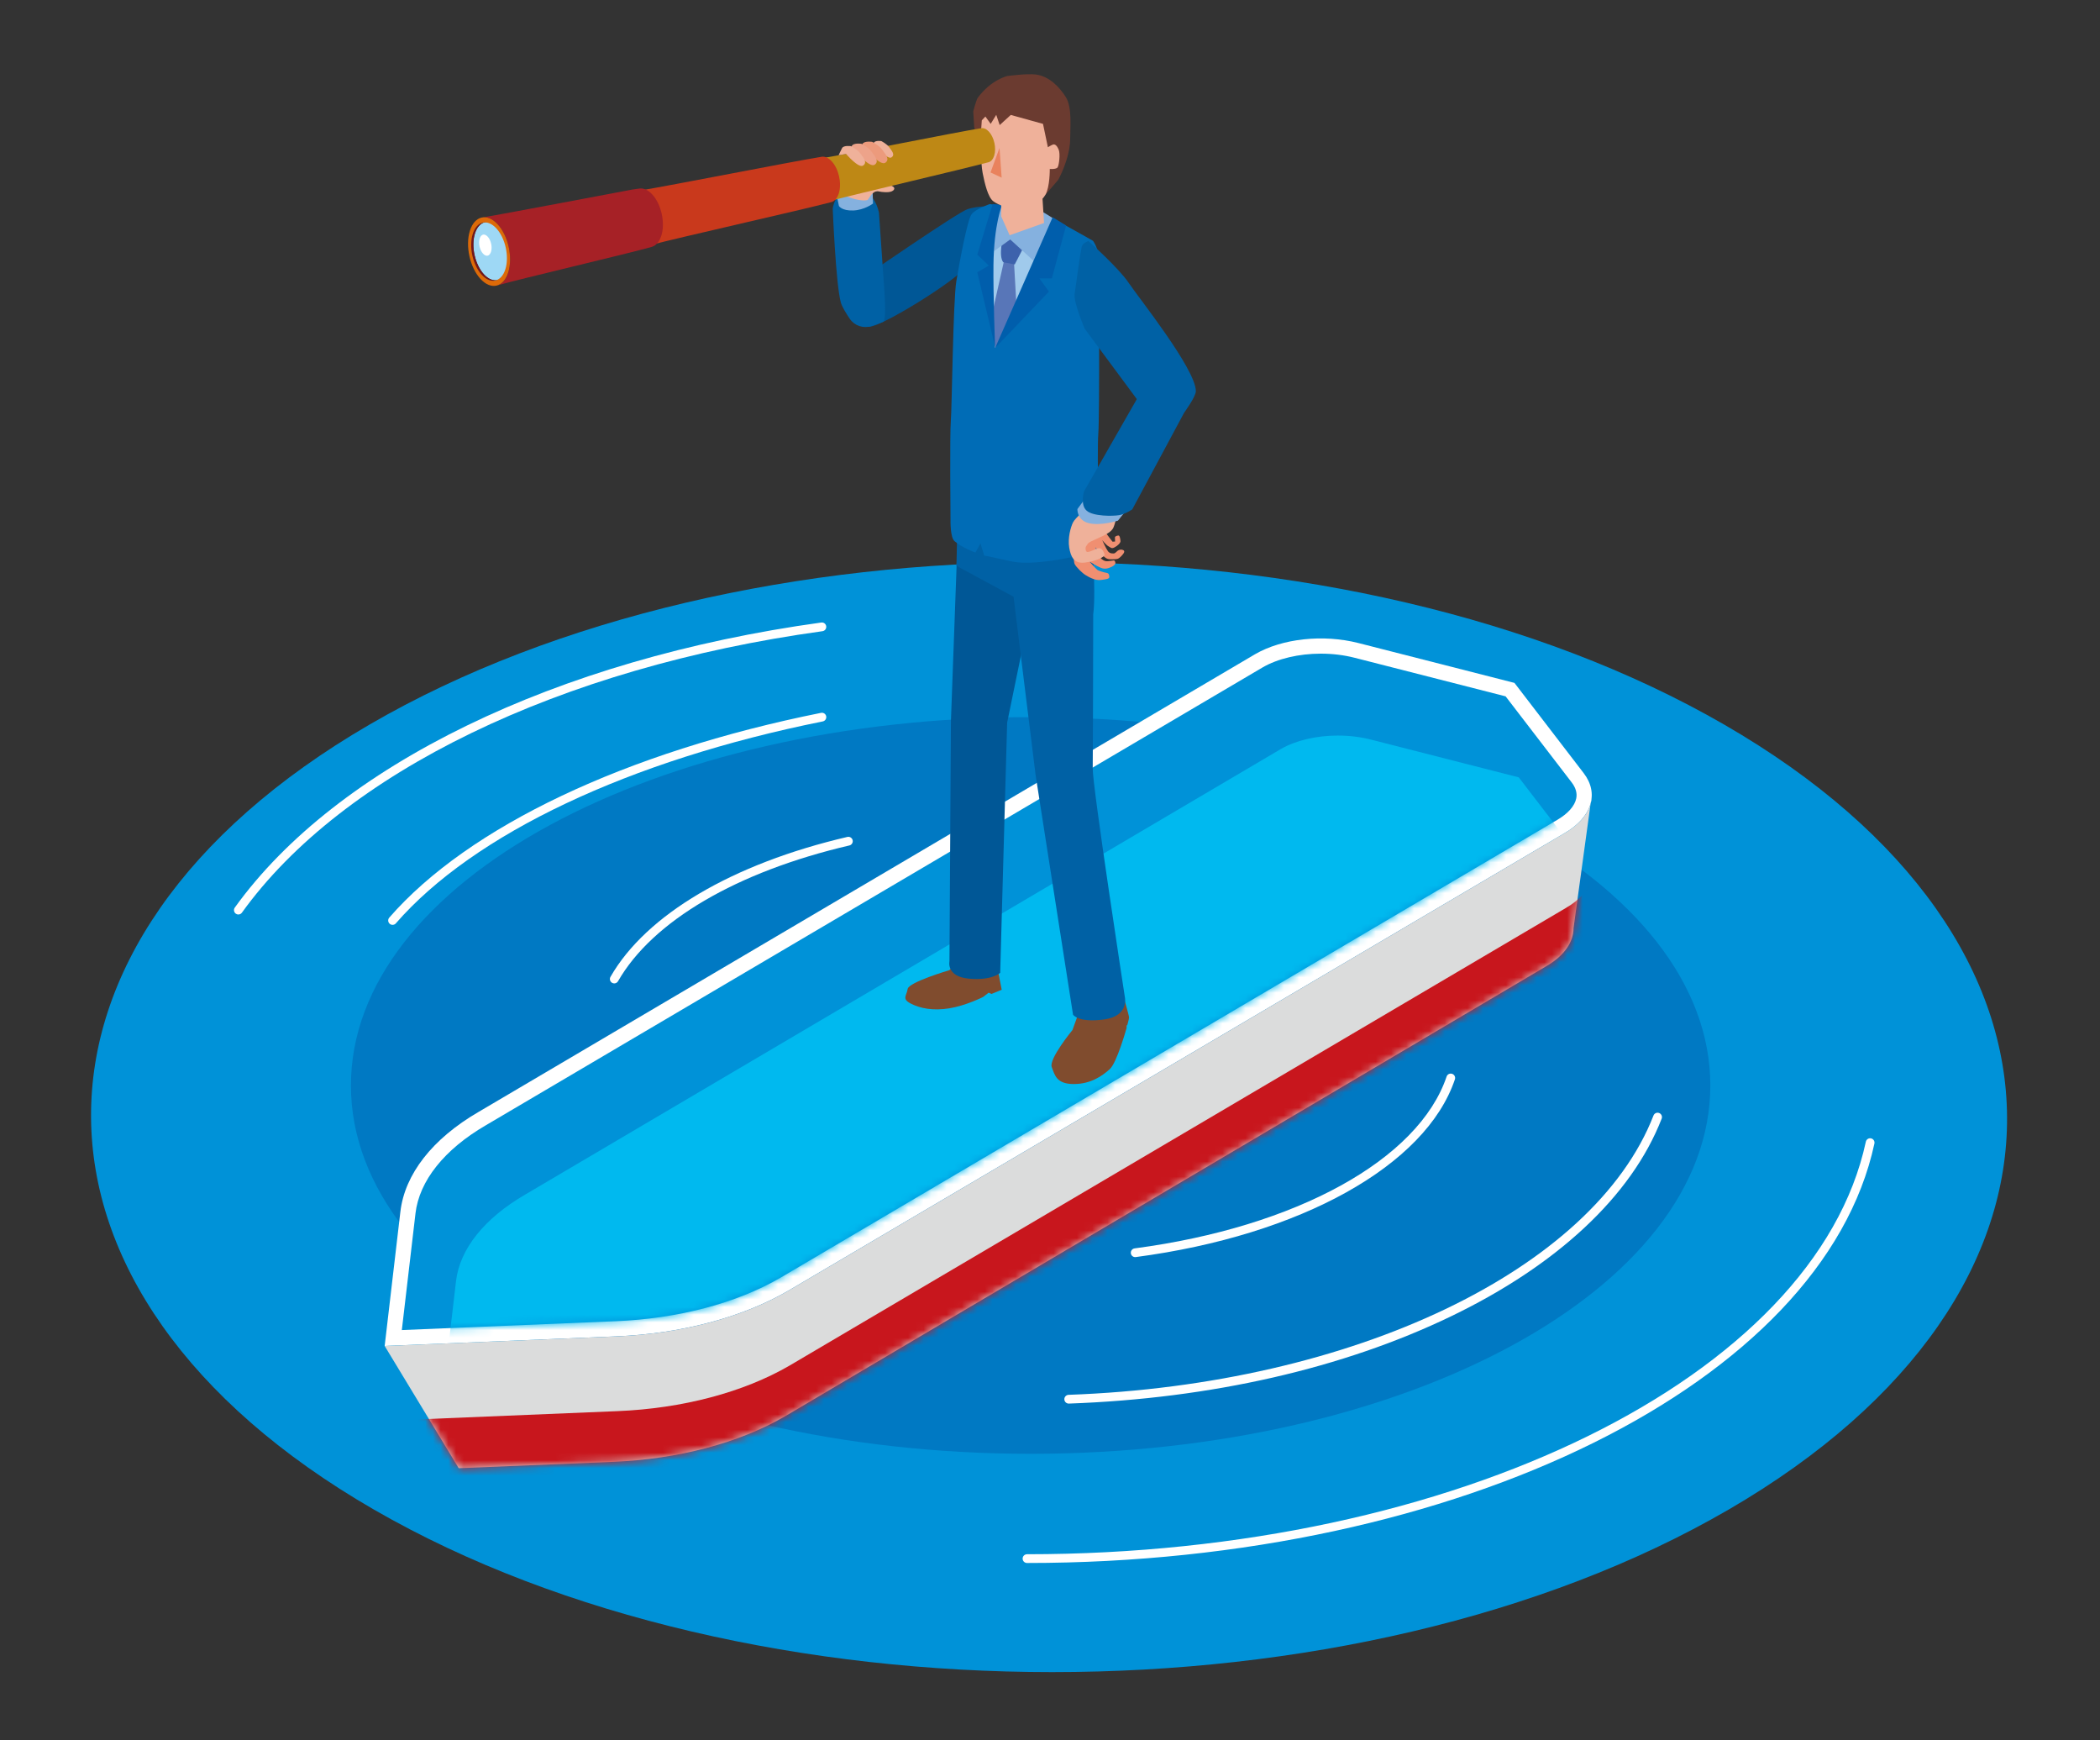
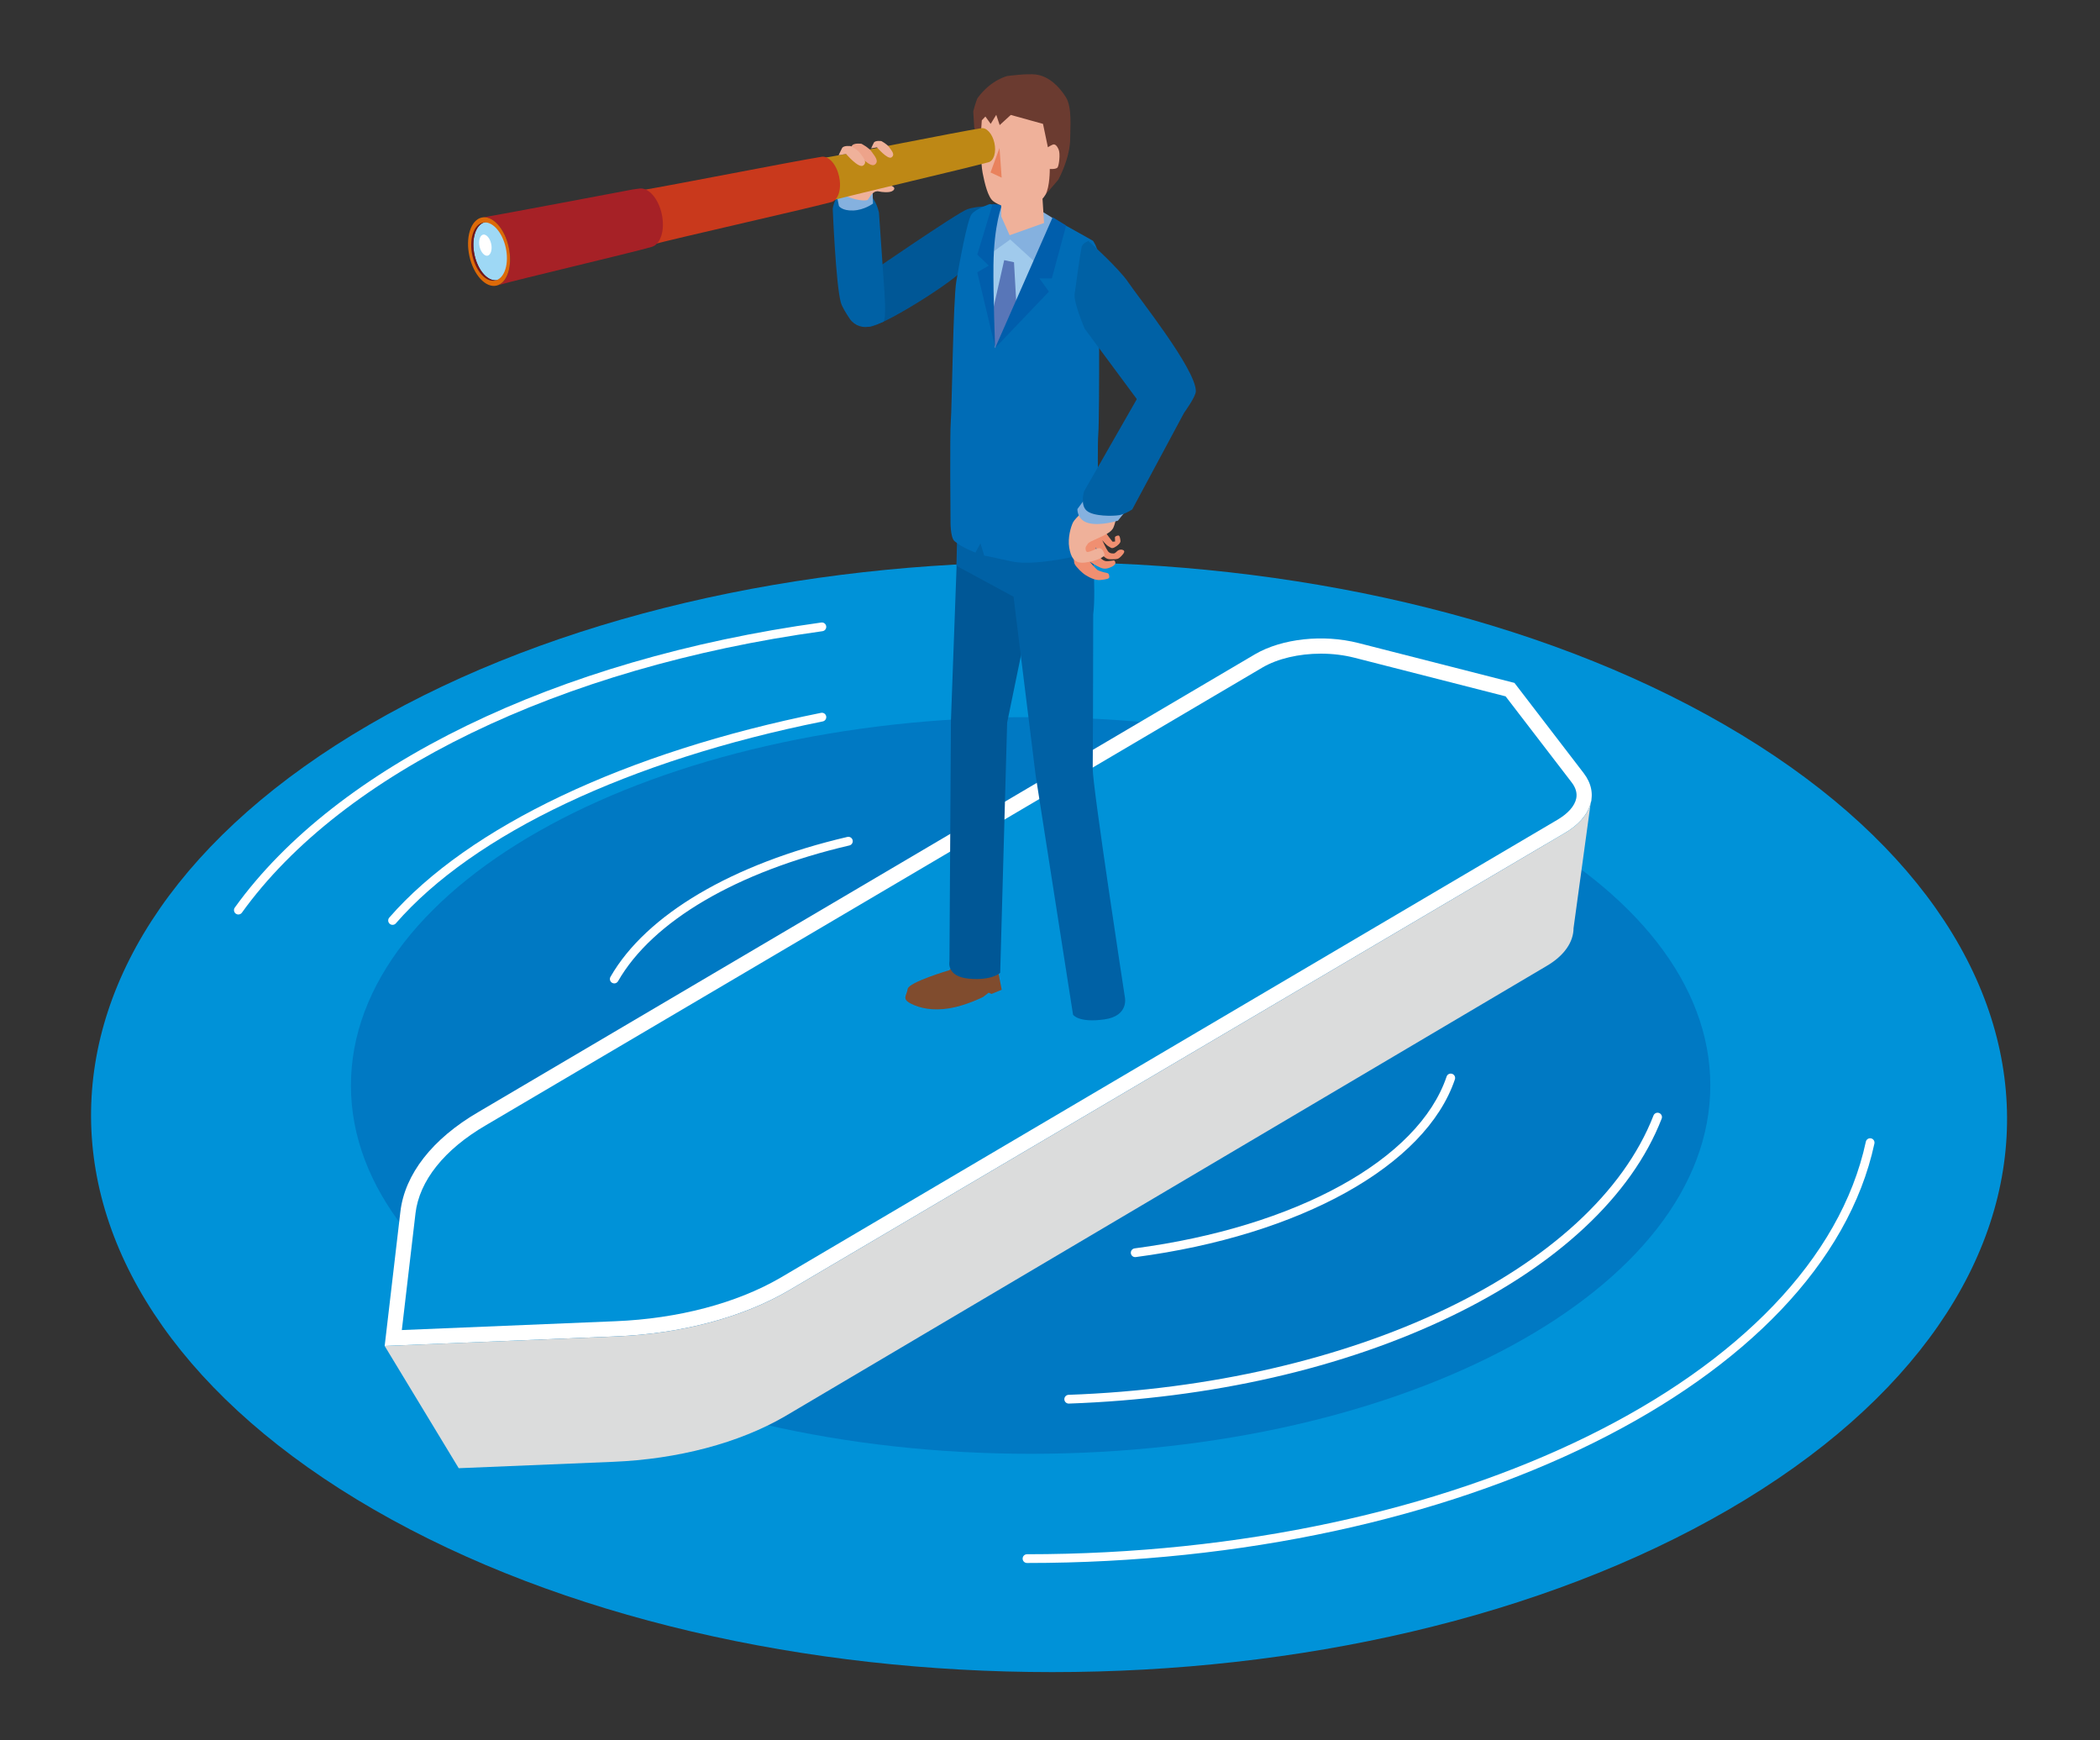
<svg xmlns="http://www.w3.org/2000/svg" width="274" height="227" viewBox="0 0 274 227" fill="none">
  <rect x="0" y="0" width="274" height="227" fill="#333333" stroke="none" />
  <path d="M225.551 196.921C274.207 168.646 273.948 122.802 224.975 94.527C176.001 66.252 96.859 66.254 48.203 94.527C-0.453 122.802 -0.193 168.644 48.779 196.919C97.752 225.194 176.895 225.194 225.551 196.919V196.921Z" fill="#0092D8" />
  <path d="M134.472 189.646C183.451 189.646 223.156 168.134 223.156 141.598C223.156 115.061 183.451 93.549 134.472 93.549C85.493 93.549 45.788 115.061 45.788 141.598C45.788 168.134 85.493 189.646 134.472 189.646Z" fill="#0079C3" />
  <path d="M148.113 163.988C148.138 163.988 148.163 163.988 148.189 163.984C169.691 161.144 186.035 152.046 189.829 140.805C189.93 140.506 189.77 140.181 189.471 140.081C189.171 139.98 188.847 140.14 188.747 140.439C185.092 151.272 169.113 160.069 148.04 162.851C147.727 162.892 147.508 163.18 147.549 163.493C147.588 163.781 147.832 163.988 148.115 163.988H148.113Z" fill="white" />
  <path d="M80.145 128.285C80.344 128.285 80.536 128.182 80.641 127.997C85.128 120.168 96.129 113.713 110.822 110.289C111.128 110.218 111.32 109.91 111.249 109.603C111.178 109.297 110.87 109.106 110.563 109.176C95.562 112.674 84.296 119.326 79.652 127.43C79.495 127.704 79.59 128.054 79.865 128.209C79.954 128.26 80.052 128.285 80.148 128.285H80.145Z" fill="white" />
  <path d="M139.466 183.096C158.031 182.436 175.291 178.491 189.381 171.686C196.216 168.385 202.036 164.52 206.68 160.201C211.436 155.776 214.842 150.974 216.807 145.933C216.921 145.638 216.777 145.307 216.482 145.193C216.187 145.078 215.856 145.225 215.742 145.517C207.9 165.651 176.518 180.636 139.423 181.954C139.108 181.966 138.861 182.231 138.872 182.546C138.884 182.854 139.137 183.096 139.444 183.096C139.45 183.096 139.457 183.096 139.464 183.096H139.466Z" fill="white" />
  <path d="M51.65 120.449C61.816 108.774 82.118 99.173 107.351 94.109C107.659 94.047 107.86 93.746 107.799 93.437C107.737 93.129 107.436 92.928 107.127 92.99C81.653 98.104 61.119 107.838 50.791 119.7C50.584 119.938 50.609 120.299 50.846 120.507C50.954 120.6 51.088 120.646 51.221 120.646C51.381 120.646 51.538 120.58 51.653 120.449H51.65Z" fill="white" />
  <path d="M244.565 149.177C244.632 148.869 244.435 148.565 244.127 148.499C243.818 148.432 243.515 148.629 243.448 148.937C236.844 179.616 189.792 202.749 134 202.749C133.685 202.749 133.429 203.005 133.429 203.32C133.429 203.635 133.685 203.891 134 203.891C190.317 203.891 237.849 180.369 244.565 149.177Z" fill="white" />
  <path d="M31.101 119.294C31.279 119.294 31.453 119.211 31.564 119.056C44.697 100.8 73.013 87.073 107.315 82.338C107.628 82.294 107.845 82.007 107.801 81.694C107.758 81.381 107.468 81.164 107.157 81.207C72.554 85.986 43.948 99.886 30.637 118.391C30.452 118.647 30.512 119.004 30.767 119.189C30.868 119.262 30.984 119.296 31.101 119.296V119.294Z" fill="white" />
  <path d="M204.151 108.678C207.692 106.62 208.676 103.516 206.634 100.855L197.6 89.083L177.242 83.884C172.641 82.71 167.285 83.29 163.744 85.349L62.418 145.063C56.424 148.547 52.808 153.172 52.239 158.081L50.19 175.579L80.385 174.33C88.859 173.982 96.832 171.874 102.826 168.39L204.151 108.676V108.678Z" fill="white" />
  <path d="M204.152 108.678L102.827 168.392C96.833 171.876 88.86 173.984 80.385 174.332L50.191 175.581L59.852 191.526L79.981 190.694C88.456 190.349 96.428 188.239 102.422 184.755L201.776 126.023C204.084 124.682 205.306 122.896 205.31 121.077L207.686 103.735C207.681 105.553 206.459 107.34 204.152 108.68V108.678Z" fill="#DBDCDC" />
  <mask id="mask0_24393_1998" style="mask-type:luminance" maskUnits="userSpaceOnUse" x="50" y="103" width="158" height="89">
-     <path d="M204.151 108.678L102.826 168.392C96.832 171.876 88.859 173.984 80.385 174.331L50.19 175.581L59.851 191.525L79.98 190.694C88.455 190.349 96.427 188.238 102.421 184.755L201.775 126.022C204.083 124.682 205.305 122.895 205.309 121.077L207.685 103.734C207.68 105.553 206.458 107.339 204.151 108.68V108.678Z" fill="white" />
-   </mask>
+     </mask>
  <g mask="url(#mask0_24393_1998)">
    <path d="M102.608 194.502L201.962 135.77C204.269 134.429 205.491 132.643 205.496 130.824L207.725 114.553C207.339 115.988 206.188 117.352 204.338 118.427L103.012 178.142C97.018 181.625 89.046 183.734 80.571 184.081L50.377 185.331L60.037 201.275L80.167 200.444C88.642 200.099 96.614 197.988 102.608 194.504V194.502Z" fill="#C8161D" />
  </g>
  <path d="M54.206 158.312C54.702 154.036 57.973 149.938 63.414 146.777L164.742 87.062C166.704 85.922 169.47 85.269 172.333 85.269C173.865 85.269 175.352 85.45 176.753 85.808L196.446 90.838L205.065 102.063C205.597 102.758 205.8 103.457 205.665 104.14C205.469 105.138 204.578 106.143 203.157 106.968L101.829 166.682C96.112 170.006 88.466 172.021 80.304 172.352L52.429 173.505L54.208 158.312H54.206Z" fill="#0092D8" />
  <mask id="mask1_24393_1998" style="mask-type:luminance" maskUnits="userSpaceOnUse" x="52" y="85" width="154" height="89">
    <path d="M54.206 158.312C54.702 154.036 57.973 149.938 63.414 146.777L164.742 87.062C166.704 85.922 169.47 85.269 172.333 85.269C173.865 85.269 175.352 85.45 176.753 85.808L196.446 90.838L205.065 102.063C205.597 102.758 205.8 103.457 205.665 104.14C205.469 105.138 204.578 106.143 203.157 106.968L101.829 166.682C96.112 170.006 88.466 172.021 80.304 172.352L52.429 173.505L54.208 158.312H54.206Z" fill="white" />
  </mask>
  <g mask="url(#mask1_24393_1998)">
-     <path d="M204.734 117.199C206.125 116.39 206.996 115.408 207.19 114.43C207.322 113.763 207.123 113.078 206.6 112.397L198.162 101.405L178.88 96.48C177.51 96.131 176.052 95.953 174.551 95.953C171.751 95.953 169.042 96.594 167.121 97.709L68.513 155.838C63.186 158.934 59.984 162.945 59.499 167.132L57.759 182.007L85.052 180.879C93.042 180.552 100.528 178.581 106.127 175.326L204.734 117.195V117.199Z" fill="#00B9EF" />
-   </g>
+     </g>
  <path d="M125.693 34.983C125.693 34.983 128.254 32.062 128.665 30.696C129.076 29.33 129.801 26.924 129.801 26.924C129.801 26.924 127.678 26.785 126.2 27.301C124.871 27.763 112.522 36.274 112.522 36.274L111.151 39.762C111.151 39.762 112.707 42.044 113.114 42.549C113.877 43.497 125.86 35.886 125.693 34.983Z" fill="#005796" />
  <path d="M123.877 131.532C126.048 131.178 128.263 130.059 128.263 130.059L128.999 129.495L129.371 129.659L130.701 129.115L129.947 125.285L124.412 125.945L123.877 126.557C123.877 126.557 118.562 128.12 118.429 129.006C118.297 129.892 117.632 130.29 118.829 130.911C120.026 131.532 121.71 131.886 123.88 131.532H123.877Z" fill="#804C2E" />
-   <path d="M137.227 139.196C137.624 140.258 137.846 141.412 140.107 141.412C142.369 141.412 143.872 140.304 144.804 139.463C145.734 138.623 146.992 134.102 146.992 134.102V133.748H147.079C147.079 133.748 147.315 132.921 147.315 132.713C147.315 132.505 146.62 130.07 146.62 130.07L140.402 131.503L140.594 132.537L139.929 134.369C139.929 134.369 136.827 138.134 137.227 139.198V139.196Z" fill="#804C2E" />
  <path d="M130.502 126.9L131.409 94.264L135.918 72.343L124.958 69.874L124.074 94.033L123.882 125.397C123.882 125.397 123.42 127.391 126.433 127.667C129.446 127.944 130.502 126.9 130.502 126.9Z" fill="#005796" />
  <path d="M142.387 68.801C142.387 68.801 135.616 68.972 133.126 68.691C130.637 68.41 124.958 67.295 124.958 67.295L124.791 73.808L132.242 77.842L135.132 101.176L140.005 132.362C140.005 132.362 140.683 133.454 144.08 132.983C147.346 132.529 146.768 130.075 146.768 130.075C146.768 130.075 142.538 102.538 142.574 100.249C142.584 99.623 142.638 88.832 142.638 80.149C143.059 77.104 142.389 68.805 142.389 68.805L142.387 68.801Z" fill="#0061A5" />
  <path d="M143.292 33.188C143.169 32.16 142.614 31.418 142.614 31.418C142.614 31.418 136.869 28.103 135.571 27.71C134.274 27.315 129.145 26.618 129.145 26.618C129.145 26.618 127.323 27.233 126.77 27.948C126.217 28.663 125.191 34.216 124.776 36.701C124.358 39.187 124.202 53.29 124.058 54.935C123.914 56.579 124.019 67.898 124.019 67.898C124.019 67.898 123.971 70.096 124.536 70.589C125.532 71.459 127.27 72.083 127.27 72.083L127.926 70.881L128.419 72.48C128.435 72.476 128.7 72.501 131.941 73.225C135.649 74.054 143.413 71.811 143.413 71.811C143.413 71.811 143.119 58.749 143.301 56.607C143.484 54.464 143.416 34.214 143.292 33.186V33.188Z" fill="#006CB6" />
  <path d="M131.278 27.23L129.136 29.937L129.839 45.393L137.51 28.706L131.278 27.23Z" fill="#A0CAEC" />
  <path d="M132.302 34.207L131.023 33.937L129.33 41.45L129.839 45.393L132.718 41.539L132.302 34.207Z" fill="#5876B8" />
-   <path d="M134.004 31.395L130.891 30.862C130.891 30.862 130.24 33.32 130.891 34.206L132.399 34.494L134.007 31.392L134.004 31.395Z" fill="#3D62AC" />
  <path d="M137.865 29.533L137.963 28.841C137.963 28.841 135.532 27.24 134.511 26.799C133.49 26.358 130.187 26.858 130.187 26.858L129.477 27.968L129.328 33.026L131.809 31.24L135.382 34.495L137.862 29.533H137.865Z" fill="#85B1DF" />
  <path d="M139.105 29.417L137.346 28.336L129.84 45.393L136.86 38.04L135.619 36.313H137.243L139.105 29.417Z" fill="#005EAC" />
  <path d="M129.83 45.247C129.83 45.247 129.581 38.44 129.622 34.6C129.682 29.202 130.755 26.721 130.755 26.721L129.52 26.618L127.512 33.211L129.017 34.65L127.512 35.513L129.83 45.245V45.247Z" fill="#005EAC" />
  <path d="M154.509 53.825C154.509 53.825 156.03 51.746 156.03 51.031C156.03 48.15 148.483 38.73 147.242 36.866C146.002 35.002 142.011 31.436 142.011 31.436C142.011 31.436 141.262 31.687 141.129 32.215C140.997 32.743 140.355 37.261 140.211 38.369C140.067 39.477 141.529 42.887 141.529 42.887L149.636 53.827H154.509V53.825Z" fill="#0061A5" />
  <path d="M139.91 68.495C139.91 68.495 140.011 73.113 140.2 73.541C140.39 73.968 141.24 74.776 141.621 75.007C142.003 75.238 142.852 75.756 143.622 75.66C144.392 75.564 144.764 75.507 144.739 75.242C144.714 74.977 144.696 74.779 144.355 74.724C144.017 74.667 143.35 74.463 143.184 74.347C143.017 74.23 142.144 73.246 142.144 73.246C142.144 73.246 142.996 73.81 143.656 74.08C144.319 74.349 144.865 74.009 145.077 73.922C145.292 73.835 145.548 73.6 145.532 73.445C145.518 73.289 145.463 73.072 145.278 73.113C145.093 73.152 144.904 73.161 144.575 73.203C144.246 73.246 144.013 73.145 143.725 72.917C143.437 72.689 142.9 71.382 142.9 71.382C142.9 71.382 143.64 72.257 144.017 72.588C144.394 72.919 144.6 72.976 145.166 72.956C145.731 72.935 145.859 72.992 146.286 72.561C146.711 72.129 146.779 71.9 146.578 71.775C146.377 71.649 146.046 71.67 145.838 71.834C145.63 71.999 145.484 72.191 145.349 72.193C145.217 72.193 144.821 72.254 144.566 71.912C144.31 71.569 143.816 70.47 143.816 70.47C143.816 70.47 144.371 71.14 144.639 71.27C144.906 71.4 145.006 71.624 145.42 71.407C145.833 71.19 146.219 70.818 146.197 70.576C146.174 70.333 146.114 69.838 145.916 69.856C145.717 69.874 145.461 69.977 145.472 70.109C145.486 70.242 145.491 70.642 145.491 70.642L145.16 70.662C145.16 70.662 144.312 69.609 144.287 69.456C144.262 69.303 144.634 68.088 144.634 68.088L139.912 68.497L139.91 68.495Z" fill="#F08F71" />
  <path d="M143.078 70.292C144.378 69.73 145.027 69.346 145.264 68.844C145.499 68.341 145.826 66.865 145.826 66.865L141.897 66.217C141.897 66.217 140.303 67.546 140.008 68.136C139.713 68.727 139.3 70.144 139.505 71.414C139.711 72.684 140.154 73.54 141.513 73.392C142.872 73.243 144.259 72.654 144.113 72.3C143.964 71.946 143.788 71.295 143.078 71.592C142.37 71.886 141.94 72.094 141.785 71.976C141.63 71.857 141.557 71.414 141.785 71.149C142.014 70.884 141.778 70.854 143.078 70.292Z" fill="#EFB19A" />
  <path d="M145.869 67.916L147.219 66.233L141.814 64.728L140.574 66.411C140.574 66.411 140.507 67.873 142.079 68.25C143.651 68.627 145.866 67.919 145.866 67.919L145.869 67.916Z" fill="#85B1DF" />
  <path d="M146.013 67.206C146.801 67.074 147.731 66.452 147.731 66.452L154.508 53.825L153.268 50.236L149.503 50.01L141.44 64.104C141.44 64.104 140.907 65.877 141.794 66.628C142.68 67.382 145.225 67.336 146.013 67.204V67.206Z" fill="#0061A5" />
  <path d="M113.68 42.538C114.368 42.312 115.042 42.079 115.245 41.978C115.695 41.752 115.371 37.675 115.371 37.675L114.685 27.763C114.685 27.763 114.094 24.181 110.994 24.706C108.81 25.076 108.652 27.24 108.652 27.24C108.652 27.24 109.052 37.085 109.708 39.459C109.856 39.998 110.37 40.841 110.868 41.578C111.485 42.492 112.634 42.883 113.682 42.538H113.68Z" fill="#0061A5" />
  <path d="M111.317 27.459C112.79 27.404 113.907 26.552 113.907 26.552L113.859 25.047C113.859 25.047 112.811 23.998 111.376 24.201C109.942 24.405 109.151 25.382 109.151 25.382L109.462 26.876C109.462 26.876 109.844 27.511 111.315 27.457L111.317 27.459Z" fill="#85B1DF" />
  <path d="M135.683 20.54L130.635 23.635V28.227L131.734 30.687L136.224 29.088L135.683 20.54Z" fill="#EFB19A" />
  <path d="M132.177 23.537L134.82 24.286L136.394 25.419L138.08 23.45C138.08 23.45 139.661 20.618 139.636 17.963C139.624 16.734 139.914 14.009 139.064 12.664C138.215 11.318 136.881 9.941 135.142 9.719C133.989 9.573 131.451 9.913 131.451 9.913C131.451 9.913 129.331 10.377 127.574 12.757C127.378 13.024 126.987 14.525 126.987 14.525L127.106 16.515L128.045 21.134L132.182 23.537H132.177Z" fill="#6B3B30" />
  <path d="M137.997 21.826C138.18 21.547 138.353 20.094 138.143 19.553C137.931 19.011 137.647 18.739 137.346 18.87C137.044 19 136.725 19.21 136.725 19.21L136.087 16.16L131.884 14.993L130.436 16.316L129.986 14.979L129.262 16.158L128.57 15.203L128.101 15.699L127.935 18.132C127.935 18.132 127.955 21.273 128.216 22.593C128.476 23.913 128.901 25.732 129.6 26.253C130.299 26.773 131.663 27.285 133.168 27.226C134.673 27.164 135.893 26.291 136.398 25.419C137.001 24.375 136.971 22.043 136.971 22.043C136.971 22.043 137.819 22.107 138.002 21.828L137.997 21.826Z" fill="#EFB19A" />
  <path d="M129.239 22.497L130.692 23.171L130.413 19.304L129.239 22.497Z" fill="#E9825D" />
  <path d="M116.667 24.681C116.893 24.188 115.21 23.916 115.21 23.916L113.028 24.626C113.028 24.626 114.623 24.994 115.039 25.035C115.457 25.076 116.439 25.177 116.667 24.683V24.681Z" fill="#EFB19A" />
  <path d="M111.71 26.01C112.811 26.266 113.202 26.086 113.202 26.086C113.202 26.086 113.348 25.901 113.453 25.729C113.981 24.852 114.522 24.948 114.522 24.948L109.544 20.928L109.494 21.083L109.953 23.335L110.163 25.451C110.163 25.451 110.609 25.757 111.71 26.013V26.01Z" fill="#EFB19A" />
  <path d="M108.416 26.188C111.831 25.27 125.562 22.083 128.977 21.165C129.294 21.081 129.564 20.788 129.717 20.308C130.028 19.324 129.717 17.919 129.027 17.17C128.7 16.816 128.349 16.672 128.036 16.722C124.541 17.273 110.734 20.087 107.239 20.637C107.632 20.576 108.073 20.756 108.48 21.197C109.343 22.134 109.729 23.888 109.343 25.117C109.154 25.718 108.815 26.081 108.42 26.188H108.416Z" fill="#BE8815" />
  <path d="M84.966 31.945C88.918 30.901 104.503 27.413 108.455 26.369C108.88 26.257 109.241 25.869 109.444 25.227C109.856 23.916 109.444 22.047 108.524 21.049C108.088 20.576 107.617 20.387 107.197 20.453C103.163 21.106 87.492 24.206 83.458 24.861C83.961 24.779 84.525 25.01 85.046 25.574C86.147 26.769 86.64 29.008 86.147 30.577C85.904 31.344 85.471 31.81 84.963 31.945H84.966Z" fill="#C9391C" />
  <path d="M66.221 35.063C66.746 33.391 66.221 31.002 65.047 29.73C63.873 28.457 62.493 28.782 61.968 30.454C61.442 32.126 61.968 34.515 63.142 35.788C64.316 37.06 65.695 36.736 66.221 35.063Z" fill="#9ED8F5" />
  <path d="M63.727 33.311C63.877 33.233 63.994 33.071 64.067 32.838C64.261 32.221 64.067 31.339 63.633 30.871C63.519 30.748 63.4 30.666 63.279 30.624C63.156 30.583 63.037 30.59 62.929 30.647C62.779 30.725 62.662 30.887 62.589 31.12C62.395 31.737 62.589 32.619 63.023 33.087C63.137 33.21 63.256 33.292 63.377 33.334C63.5 33.375 63.619 33.368 63.727 33.311Z" fill="white" />
  <path d="M63.292 28.982L63.009 29.042C62.44 29.163 61.952 29.665 61.684 30.515C61.159 32.187 61.684 34.577 62.858 35.849C63.436 36.475 64.062 36.715 64.615 36.598L64.898 36.539C64.348 36.655 63.72 36.416 63.142 35.79C61.968 34.517 61.442 32.128 61.968 30.456C62.235 29.606 62.724 29.104 63.292 28.982Z" fill="#76161B" />
  <path d="M64.861 37.237C67.812 36.388 82.092 33.053 85.043 32.203C85.578 32.05 86.032 31.552 86.288 30.741C86.818 29.055 86.288 26.647 85.105 25.366C84.554 24.77 83.96 24.521 83.428 24.596C83.154 24.635 82.788 24.685 82.517 24.724C82.38 24.742 64.498 28.146 62.977 28.358C63.598 28.272 64.292 28.562 64.934 29.258C66.316 30.757 66.935 33.564 66.316 35.533C66.019 36.481 65.487 37.062 64.863 37.24L64.861 37.237Z" fill="#A62126" />
  <path d="M66.314 35.531C66.933 33.562 66.314 30.752 64.932 29.256C63.55 27.757 61.928 28.141 61.309 30.108C60.69 32.077 61.309 34.887 62.691 36.383C64.073 37.882 65.695 37.498 66.314 35.531ZM62.858 35.848C61.684 34.576 61.159 32.187 61.684 30.515C62.209 28.842 63.589 28.518 64.763 29.79C65.938 31.063 66.463 33.452 65.938 35.124C65.412 36.796 64.032 37.121 62.858 35.848Z" fill="#DD6A08" />
  <path d="M116.328 20.524C116.828 20.174 116.334 19.653 116.031 19.217C115.727 18.778 114.991 18.404 114.991 18.404C114.991 18.404 114.187 18.283 114.011 18.623C113.833 18.963 113.664 19.352 113.664 19.352L114.427 19.221C114.427 19.221 115.827 20.873 116.328 20.526V20.524Z" fill="#EFB19A" />
-   <path d="M115.511 21.231C116.156 20.784 115.518 20.112 115.13 19.548C114.739 18.983 113.794 18.502 113.794 18.502C113.794 18.502 112.759 18.346 112.53 18.782C112.302 19.221 112.085 19.721 112.085 19.721L113.067 19.552C113.067 19.552 114.87 21.679 115.514 21.231H115.511Z" fill="#EC9A7C" />
  <path d="M114.12 21.487C114.764 21.039 114.127 20.368 113.738 19.804C113.348 19.239 112.402 18.757 112.402 18.757C112.402 18.757 111.367 18.602 111.139 19.038C110.91 19.477 110.693 19.977 110.693 19.977L111.676 19.808C111.676 19.808 113.478 21.935 114.122 21.487H114.12Z" fill="#EDA38A" />
  <path d="M112.622 21.591C113.218 21.177 112.628 20.556 112.267 20.035C111.907 19.514 111.032 19.066 111.032 19.066C111.032 19.066 110.075 18.922 109.864 19.327C109.654 19.731 109.419 20.252 109.419 20.252L110.397 20.081C110.397 20.081 112.025 22.004 112.622 21.591Z" fill="#EFB19A" />
</svg>